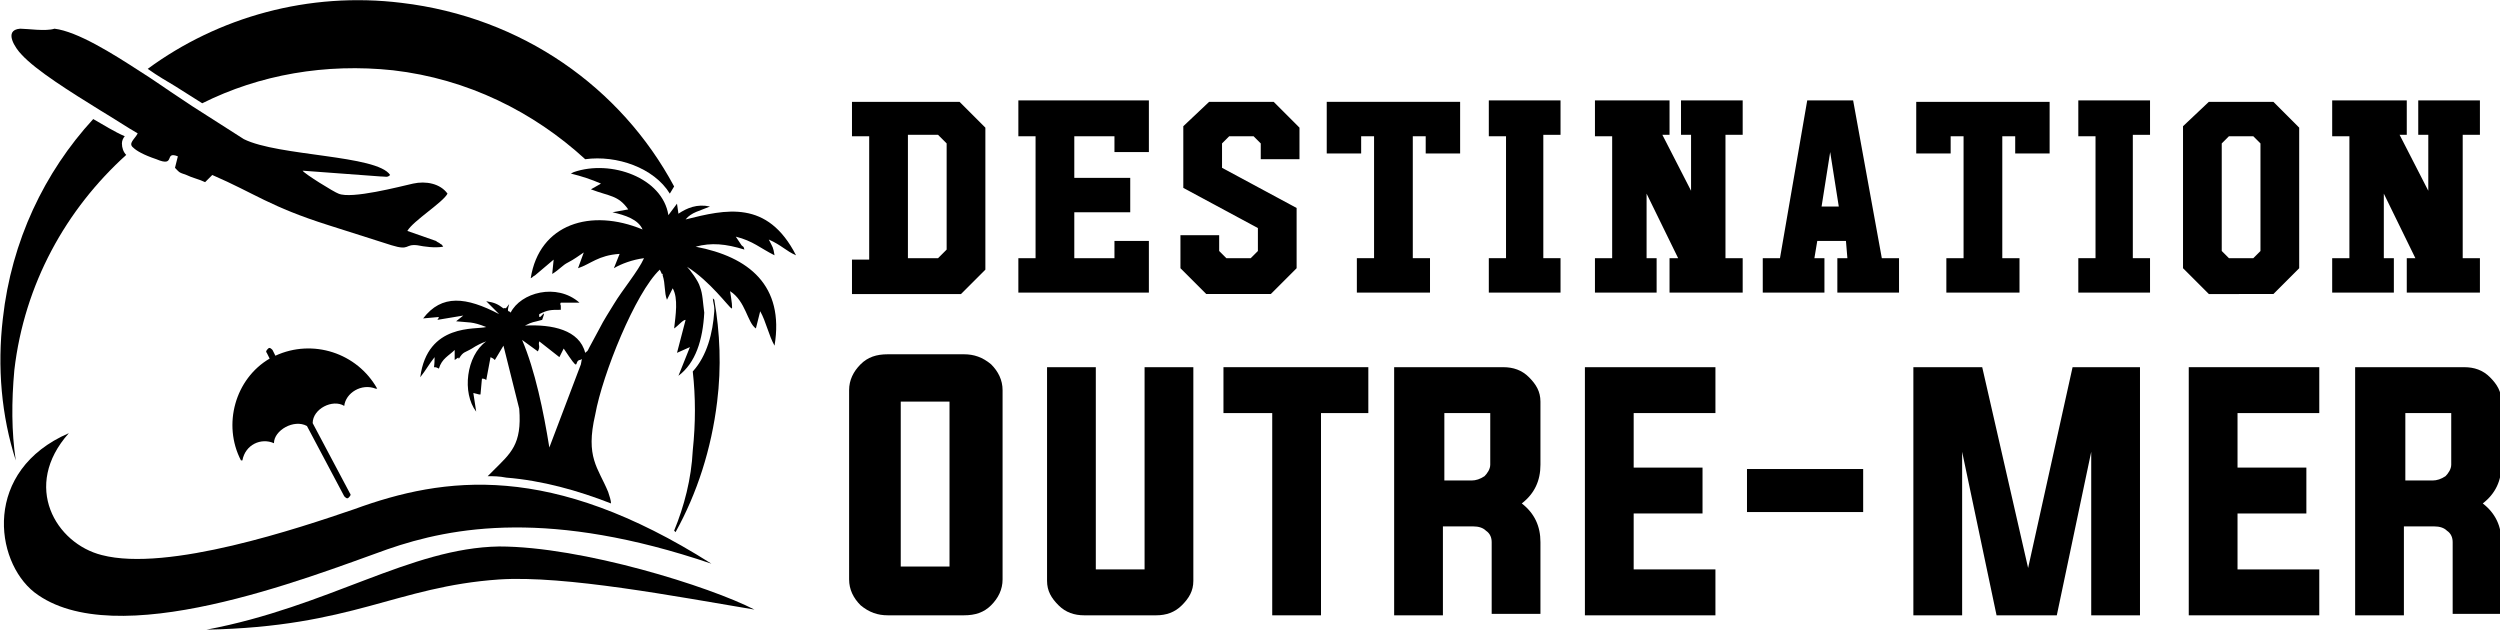
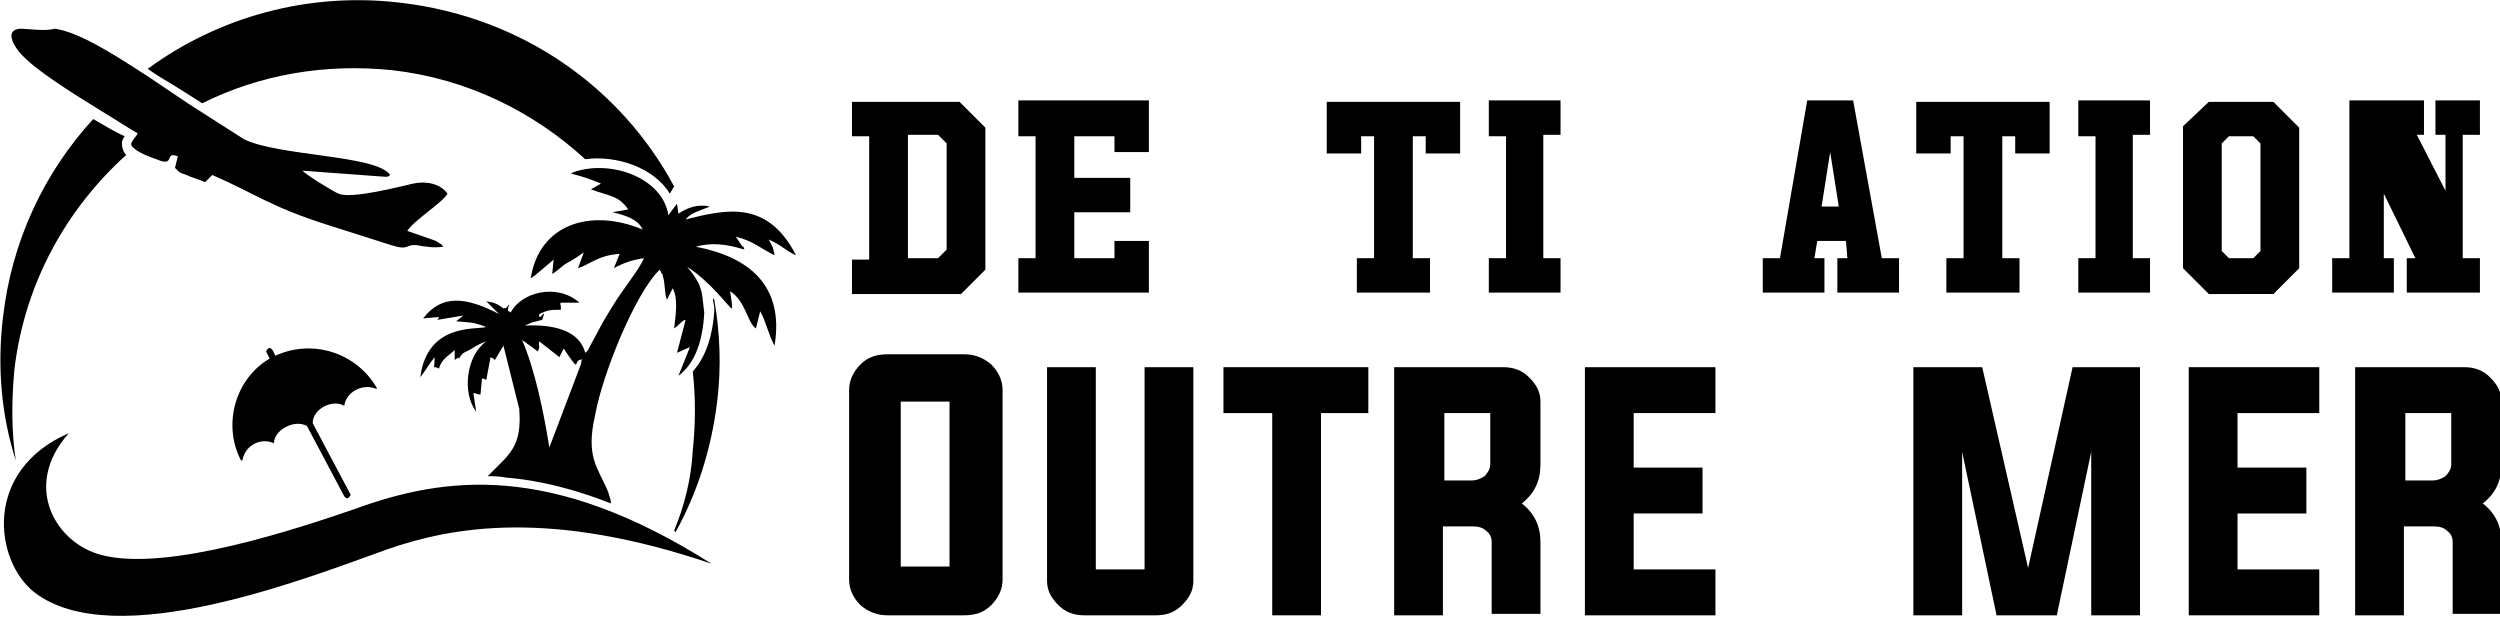
<svg xmlns="http://www.w3.org/2000/svg" version="1.1" id="Layer_1" x="0px" y="0px" width="174.3px" height="43.9px" viewBox="0 0 174.3 43.9" style="enable-background:new 0 0 174.3 43.9;" xml:space="preserve">
  <style type="text/css">
	.st0{fill-rule:evenodd;clip-rule:evenodd;}
</style>
  <g>
    <g>
      <path d="M59.4,7.1h7.5l1.8,1.8l0,9.9L67,20.5h-7.6v-2.4h1.2l0-8.6h-1.2V7.1z M63.3,9.5V18h2.1l0.6-0.6v-7.4l-0.6-0.6H63.3z" />
      <path d="M71,7h9.1v3.6h-2.4V9.5h-2.8v2.9h3.9v2.4h-3.9V18h2.8v-1.2h2.4v3.6h0v0h-9.1v-2.4h1.2V9.5H71V7z" />
-       <path d="M84.3,7.1h4.5l1.8,1.8v2.2h-2.7V10l-0.5-0.5h-1.7L85.2,10v1.7l5.2,2.8v4.2l-1.8,1.8h-4.5l-1.8-1.8v-2.3l2.7,0l0,1.1    l0.5,0.5l1.7,0l0.5-0.5v-1.6l-5.2-2.8V8.8L84.3,7.1z" />
      <path d="M92.4,7.1h9.4v3.6h-2.4V9.5h-0.9l0,8.5h1.2v2.4h-5.1V18h1.2l0-8.5h-0.9v1.2h-2.4V7.1z" />
      <path d="M103.8,7h5v2.4h-1.2V18h1.2v2.4h-5V18h1.2V9.5h-1.2V7z" />
-       <path d="M117.1,7h4.4v2.4h-1.2V18h1.2v2.4h-5.1V18h0.6l-2.2-4.5V18h0.7v2.4h-4.3V18h1.2V9.5h-1.2V7h5.2v2.4h-0.5l2,3.9l0-3.9h-0.7    V7z" />
      <path d="M126,7h3.2l2,11h1.2v2.4h-4.3V18h0.7l-0.1-1.2h-2l-0.2,1.2h0.7v2.4h-4.3V18h1.2L126,7z M127.6,10.6l-0.6,3.8h1.2    L127.6,10.6z" />
      <path d="M133.5,7.1h9.4v3.6h-2.4V9.5h-0.9l0,8.5h1.2v2.4h-5.1V18h1.2l0-8.5h-0.9v1.2h-2.4V7.1z" />
      <path d="M144.9,7h5v2.4h-1.2V18h1.2v2.4h-5V18h1.2V9.5h-1.2V7z" />
      <path d="M154,7.1h4.5l1.8,1.8v9.8l-1.8,1.8H154l-1.8-1.8V8.8L154,7.1z M155.4,18h1.7l0.5-0.5V10l-0.5-0.5h-1.7l-0.5,0.5v7.5    L155.4,18z" />
-       <path d="M168.5,7h4.4v2.4h-1.2V18h1.2v2.4h-5.1V18h0.6l-2.2-4.5V18h0.7v2.4h-4.3V18h1.2V9.5h-1.2V7h5.2v2.4h-0.5l2,3.9l0-3.9h-0.7    V7z" />
+       <path d="M168.5,7h4.4v2.4h-1.2V18h1.2v2.4h-5.1V18h0.6l-2.2-4.5V18h0.7v2.4h-4.3V18h1.2V9.5V7h5.2v2.4h-0.5l2,3.9l0-3.9h-0.7    V7z" />
      <path d="M67.2,24.7c0.7,0,1.3,0.2,1.9,0.7c0.5,0.5,0.8,1.1,0.8,1.8v13.2c0,0.7-0.3,1.3-0.8,1.8c-0.5,0.5-1.1,0.7-1.9,0.7h-5.3    c-0.7,0-1.3-0.2-1.9-0.7c-0.5-0.5-0.8-1.1-0.8-1.8V27.2c0-0.7,0.3-1.3,0.8-1.8c0.5-0.5,1.1-0.7,1.9-0.7H67.2z M62.8,28v11.5h3.4    V28H62.8z" />
      <path d="M76.6,39.7h3.2V25.6h3.4v14.9c0,0.7-0.3,1.2-0.8,1.7c-0.5,0.5-1.1,0.7-1.8,0.7h-5c-0.7,0-1.3-0.2-1.8-0.7    c-0.5-0.5-0.8-1-0.8-1.7V25.6h3.4V39.7z" />
      <path d="M88.7,28.8h-3.4v-3.2h10.1v3.2h-3.3v14.1h-3.4V28.8z" />
      <path d="M100.6,36.7v6.2h-3.4V25.6h7.6c0.7,0,1.3,0.2,1.8,0.7c0.5,0.5,0.8,1,0.8,1.7v4.4c0,1.1-0.4,2-1.3,2.7    c0.9,0.7,1.3,1.6,1.3,2.7v5h-3.4v-5c0-0.3-0.1-0.6-0.4-0.8c-0.2-0.2-0.5-0.3-0.9-0.3H100.6z M102.6,33.5c0.3,0,0.6-0.1,0.9-0.3    c0.2-0.2,0.4-0.5,0.4-0.8v-3.6h-3.2v4.7H102.6z" />
      <path d="M113.9,39.7h5.7v3.2h-9.1V25.6h9.1v3.2h-5.7v3.8h4.8v3.2h-4.8V39.7z" />
-       <path d="M129.9,35.7h-8.1v-3h8.1V35.7z" />
      <path d="M149.2,25.6v17.3h-3.4V31.5l-2.4,11.4h-4.2l-2.4-11.4v11.4h-3.4V25.6h4.8l3.2,14l3.1-14H149.2z" />
      <path d="M156,39.7h5.7v3.2h-9.1V25.6h9.1v3.2H156v3.8h4.8v3.2H156V39.7z" />
      <path d="M167.6,36.7v6.2h-3.4V25.6h7.6c0.7,0,1.3,0.2,1.8,0.7c0.5,0.5,0.8,1,0.8,1.7v4.4c0,1.1-0.4,2-1.3,2.7    c0.9,0.7,1.3,1.6,1.3,2.7v5h-3.4v-5c0-0.3-0.1-0.6-0.4-0.8c-0.2-0.2-0.5-0.3-0.9-0.3H167.6z M169.6,33.5c0.3,0,0.6-0.1,0.9-0.3    c0.2-0.2,0.4-0.5,0.4-0.8v-3.6h-3.2v4.7H169.6z" />
    </g>
  </g>
  <g>
    <g>
      <path class="st0" d="M1.1,32.1c-0.3-2-0.3-4.1-0.1-6.3c0.7-6,3.6-11.2,7.8-15c-0.2-0.2-0.3-0.5-0.3-0.8c0-0.2,0.1-0.4,0.2-0.5    C8,9.2,7.2,8.7,6.5,8.3C3.1,12,0.8,16.8,0.2,22.2C-0.2,25.6,0.1,29,1.1,32.1L1.1,32.1z" />
      <path class="st0" d="M14.1,7.2c4-2,8.6-2.8,13.3-2.3c5.2,0.6,9.8,2.9,13.4,6.2c2.2-0.3,4.8,0.6,5.9,2.4l0.3-0.5    C43.3,6.1,36.4,1.2,28,0.2c-6.5-0.8-12.8,1-17.7,4.6c0.7,0.5,1.4,0.9,1.9,1.2L14.1,7.2z" />
      <path class="st0" d="M47,37l0.1,0.1c1.5-2.7,2.5-5.8,2.9-9.1c0.3-2.4,0.2-4.8-0.2-7.1l-0.1-0.1c0,0.2,0.1,0.5,0.1,0.7l0,0.1l0,0.1    c-0.1,1.5-0.5,3.1-1.5,4.2c0.2,1.8,0.2,3.6,0,5.5C48.2,33.4,47.7,35.3,47,37z" />
      <path class="st0" d="M48.5,17.2c1.1-0.3,2.1-0.2,3.4,0.2c-0.1-0.3,0-0.1-0.2-0.3l-0.4-0.6c1.2,0.3,1.7,0.8,2.7,1.3    c-0.1-0.6-0.1-0.5-0.4-1.1c0.9,0.4,1.2,0.8,1.9,1.1c-2-3.9-4.9-3.2-7.7-2.5c0.4-0.5,1-0.6,1.7-0.9c-0.9-0.2-1.6,0.1-2.2,0.5    l-0.1-0.7L46.6,15c-0.4-2.6-4-3.9-6.6-3l-0.2,0.1c0.8,0.2,1.4,0.4,2.1,0.7l-0.7,0.4c1.3,0.5,1.9,0.4,2.6,1.4l-1.1,0.2    c0.9,0.2,1.8,0.5,2.1,1.2c-3.6-1.5-7.2-0.4-7.8,3.4c0.2-0.1,0.1-0.1,0.3-0.2l1.3-1.1l-0.1,1c0.5-0.3,0.7-0.6,1.1-0.8    c0.4-0.2,0.8-0.5,1.1-0.7l-0.4,1.1c0.9-0.3,1.4-0.9,2.9-1l-0.4,1c0.5-0.3,1.3-0.6,2.1-0.7c-0.4,0.9-1.5,2.2-2.1,3.2    c-0.3,0.5-0.7,1.1-1,1.7l-0.7,1.3c-0.2,0.4-0.1,0.2-0.3,0.4c-0.4-1.6-2.3-2-4.2-1.9c0.6-0.3,0.5-0.2,1.2-0.4    c0.4-1.1-0.3,0.3-0.2-0.4c0.6-0.3,0.8-0.3,1.5-0.3c0,0,0-0.1,0-0.1c0,0,0-0.1,0-0.1c0-0.3-0.1-0.1,0-0.3l1.3,0    c-1.6-1.4-4.1-0.7-4.8,0.7c-0.1-0.2-0.3,0.1-0.1-0.6c-0.4,0.5-0.1,0.2-0.4,0.3c-0.4-0.3-0.6-0.4-1.2-0.5l0.9,0.9    c-2.3-1.2-4-1.4-5.3,0.3l1.1-0.1c-0.1,0.3-0.1,0.1-0.1,0.2l1.8-0.3l-0.5,0.4c0.9,0.1,1.1,0,2.1,0.4c-0.7,0.2-4.1-0.3-4.6,3.5    c0.4-0.5,0.6-0.9,1-1.4c0,1.1-0.2,0.5,0.3,0.8c0.2-0.7,0.7-0.9,1.1-1.3c0,0,0,0.1,0,0.1l0,0.6c0.4-0.3,0.2-0.1,0.3-0.1    c0.3-0.5,0.4-0.4,0.9-0.7c0.3-0.2,0.7-0.4,1-0.5c-1.4,1-1.7,3.6-0.7,4.9l-0.2-1.3l0.4,0.1c0,0,0,0,0.1,0l0.1-1.1    c0.1,0,0.2,0,0.3,0.1l0.3-1.6c0.2,0.1,0.2,0.1,0.3,0.2l0.6-1l1.1,4.4c0.2,2.5-0.6,3.1-1.8,4.3c-0.2,0.2-0.3,0.3-0.4,0.4    c0.4,0,0.8,0,1.3,0.1c2.5,0.2,5,0.9,7.3,1.8c0-0.2-0.1-0.5-0.2-0.8c-0.7-1.7-1.6-2.4-0.9-5.4c0.5-2.8,2.8-8.5,4.5-10.1l0.1,0.2    c0,0,0,0.1,0.1,0.1c0,0,0,0.1,0,0.1c0.2,0.6,0.1,1.2,0.3,1.7l0.4-0.8c0.4,0.7,0.2,1.9,0.1,2.8c0.3-0.2,0.6-0.6,0.8-0.6l-0.6,2.3    l0.9-0.4l-0.8,2c1.2-0.9,1.7-2.5,1.8-4.4c-0.1-0.7-0.1-1.3-0.3-1.8c-0.1-0.4-0.7-1.2-0.9-1.4c1.6,1,2.9,2.8,3.1,2.9    c0.1,0.1,0-0.6-0.1-1.2c1.1,0.7,1.2,2.2,1.8,2.6l0.3-1.2c0.4,0.7,0.6,1.7,1,2.4C54.7,19.9,52.2,17.9,48.5,17.2z M40.5,25.4    l-2.2,5.8c-0.4-2.5-1-5.4-1.9-7.5l1.1,0.8c0.2-0.4,0-0.4,0.1-0.7l1.4,1.1l0.3-0.6c1.2,1.8,0.7,0.9,1.1,0.8    C40.6,25.1,40.6,24.8,40.5,25.4z" />
      <path class="st0" d="M49.6,39.3c-11.2-7.1-18.6-6.1-24.9-3.8c-3.8,1.3-13,4.4-17.6,3.2c-3.2-0.8-5.6-4.8-2.3-8.5    c-6,2.6-5.2,8.9-2.4,11.1c5.6,4.3,19-1,24.6-3C31.6,36.7,38.4,35.5,49.6,39.3z" />
-       <path class="st0" d="M14.4,43.9c10.2-0.2,13.2-3,20.4-3.5c4.6-0.3,12.4,1.2,17.8,2.1c-3.1-1.6-12-4.4-17.8-4.4    C28.6,38.2,22.9,42.3,14.4,43.9z" />
      <path class="st0" d="M7,7.7c1,0.6,1.9,1.2,2.6,1.6c-0.2,0.4-0.7,0.7-0.3,1c0.2,0.2,0.7,0.5,1.6,0.8c1.4,0.6,0.5-0.6,1.5-0.2    l-0.2,0.8c0.3,0.3,0.2,0.3,0.8,0.5c0.4,0.2,0.9,0.3,1.3,0.5l0.5-0.5c3,1.3,4,2.2,8.1,3.5l4.4,1.4c1.3,0.4,0.9-0.1,1.8,0    c0.5,0.1,1.2,0.2,1.8,0.1c-0.1-0.1,0-0.1-0.2-0.2c-0.1-0.1-0.2-0.1-0.3-0.2l-2-0.7c0.4-0.7,2.5-2,2.8-2.6    c-0.5-0.7-1.5-0.9-2.4-0.7c-0.9,0.2-4.3,1.1-5.2,0.7c-0.3-0.1-2.4-1.4-2.5-1.6l5.4,0.4c0.4,0,0.5,0.1,0.7-0.1    c-0.9-1.4-7.8-1.3-10.2-2.5l-3.6-2.3l-1.5-1c-0.6-0.4-1.3-0.9-2.1-1.4c-2-1.3-4.4-2.8-6-3C3.2,2.2,1.9,2,1.4,2    C0.2,2.1,1.1,3.4,1.5,3.8C2.5,4.9,4.9,6.4,7,7.7z" />
      <path class="st0" d="M24,28.3c0.1-0.9,1.2-1.6,2.2-1.2l0.1,0c-1.4-2.5-4.5-3.5-7.1-2.3L19,24.4c-0.1-0.1-0.2-0.2-0.3-0.1    c-0.1,0.1-0.2,0.2-0.1,0.3l0.2,0.4c-2.4,1.4-3.3,4.6-2,7.1l0.1,0c0.2-1.1,1.3-1.6,2.2-1.2c0-0.9,1.4-1.7,2.3-1.2l2.6,4.9    c0.1,0.1,0.2,0.2,0.3,0.1c0.1-0.1,0.2-0.2,0.1-0.3l-2.6-4.9c0,0,0,0,0,0C21.8,28.5,23.2,27.8,24,28.3z" />
    </g>
  </g>
</svg>